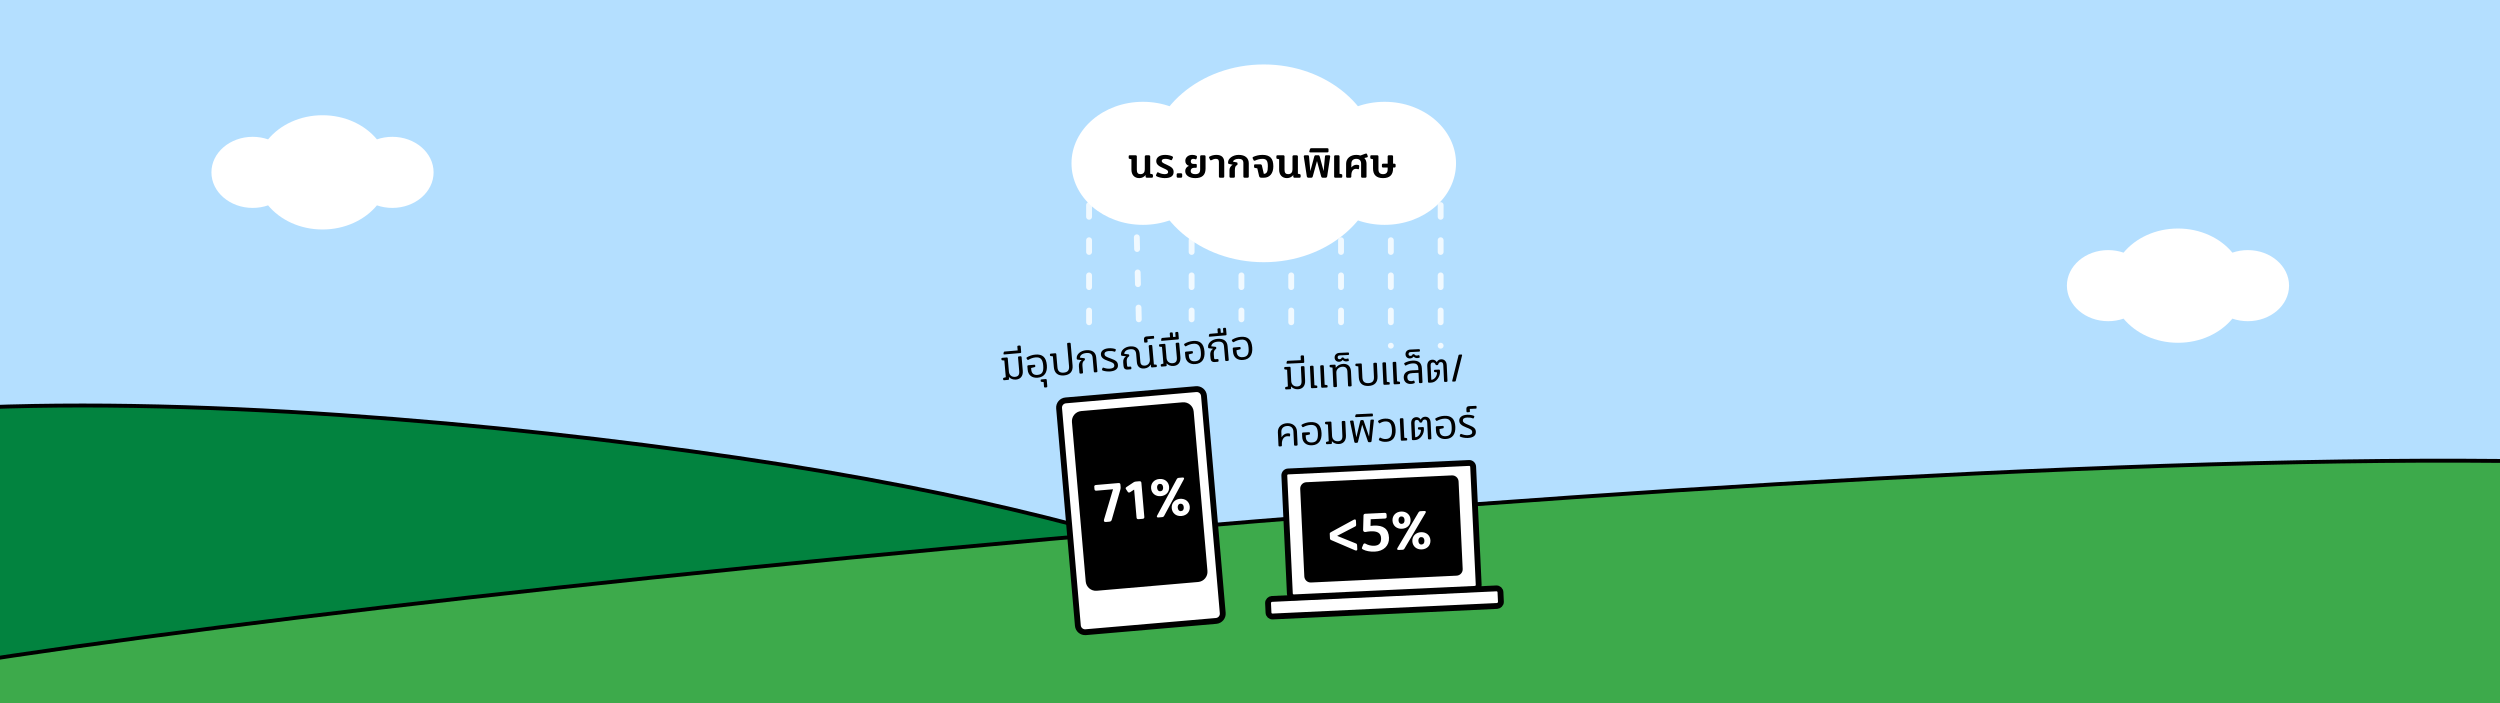
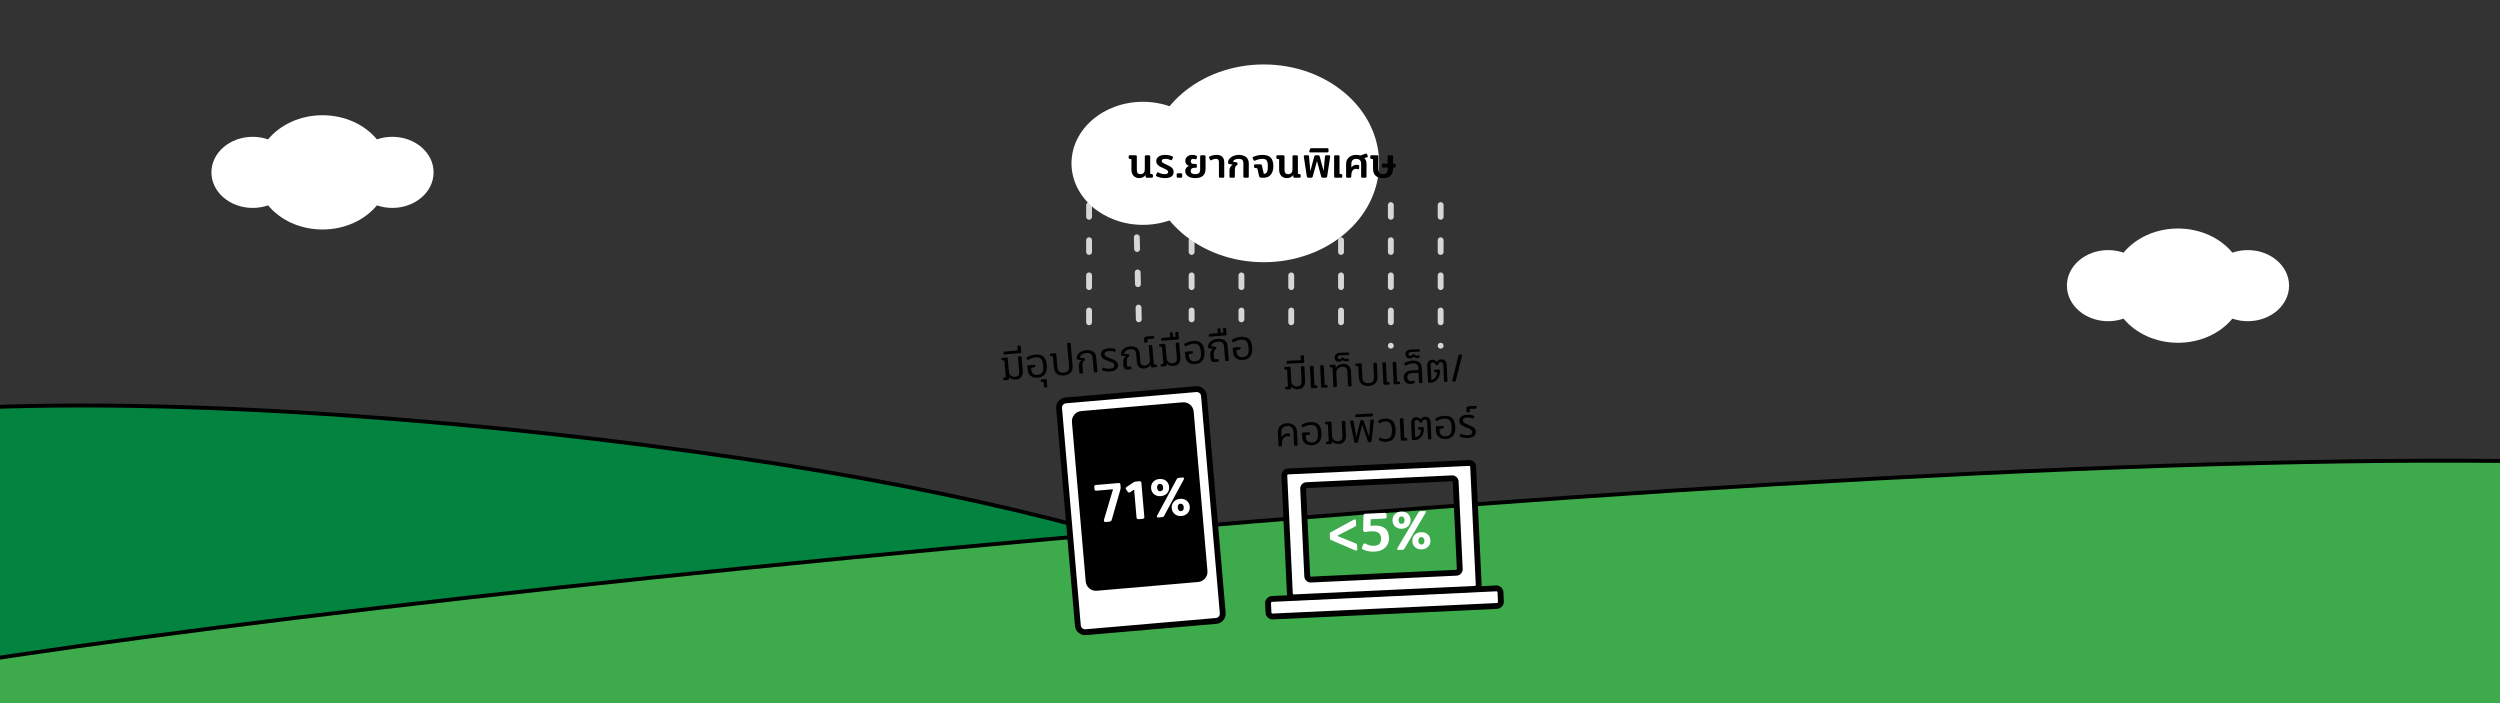
<svg xmlns="http://www.w3.org/2000/svg" width="1280" height="360" viewBox="0 0 1280 360" fill="none">
  <rect x="0" y="0" width="1280" height="360" fill="#333333" stroke="none" />
  <g clip-path="url(#clip0_1373_19093)">
-     <rect width="1280" height="360" fill="#B4DFFF" />
    <g clip-path="url(#clip1_1373_19093)">
      <path d="M377.14 234.343C623.164 270.466 718.123 329.431 768 356L-32 356V209.725C94 202 257.435 216.767 377.14 234.343Z" fill="#02833F" stroke="black" stroke-width="2" />
      <path d="M-104 356C32.029 319.431 869.802 231.937 1280 236L1284 236V356L-104 356Z" fill="#3DAA4B" stroke="black" stroke-width="2" />
      <rect width="1280" height="8" transform="matrix(-1 0 0 1 1280 352)" fill="#3DAA4B" />
    </g>
    <line opacity="0.8" x1="557.607" y1="105" x2="557.607" y2="168" stroke="white" stroke-width="3" stroke-linecap="round" stroke-dasharray="6 12" />
    <path opacity="0.8" d="M581.607 103.5L583.107 165" stroke="white" stroke-width="3" stroke-linecap="round" stroke-dasharray="6 12" />
    <line opacity="0.8" x1="610.107" y1="105" x2="610.107" y2="163.5" stroke="white" stroke-width="3" stroke-linecap="round" stroke-dasharray="6 12" />
    <line opacity="0.8" x1="635.607" y1="105" x2="635.607" y2="163.5" stroke="white" stroke-width="3" stroke-linecap="round" stroke-dasharray="6 12" />
    <line opacity="0.8" x1="661.107" y1="105" x2="661.107" y2="172.5" stroke="white" stroke-width="3" stroke-linecap="round" stroke-dasharray="6 12" />
    <line opacity="0.8" x1="686.607" y1="105" x2="686.607" y2="172.5" stroke="white" stroke-width="3" stroke-linecap="round" stroke-dasharray="6 12" />
    <line opacity="0.8" x1="712.107" y1="105" x2="712.107" y2="177" stroke="white" stroke-width="3" stroke-linecap="round" stroke-dasharray="6 12" />
    <line opacity="0.8" x1="737.607" y1="105" x2="737.607" y2="177" stroke="white" stroke-width="3" stroke-linecap="round" stroke-dasharray="6 12" />
    <ellipse cx="647.045" cy="83.625" rx="59.063" ry="50.625" fill="white" />
    <ellipse cx="585.17" cy="83.625" rx="36.563" ry="31.5" fill="white" />
-     <ellipse cx="708.92" cy="83.625" rx="36.563" ry="31.5" fill="white" />
    <path d="M583.328 91.195C584.712 91.195 585.882 90.513 586.545 89.615V90.395C586.545 90.766 586.779 91 587.189 91H589.685C590.075 91 590.309 90.805 590.309 90.454V89.654C590.309 89.401 590.133 89.186 589.782 89.128L588.905 88.972V80.1C588.905 79.729 588.573 79.495 588.164 79.495H586.877C586.467 79.495 586.136 79.729 586.136 80.1V86.749C586.136 88.192 585.414 89.167 583.913 89.167C582.665 89.167 582.06 88.484 582.06 86.944V80.1C582.06 79.729 581.826 79.495 581.417 79.495H578.453C578.063 79.495 577.887 79.69 577.887 80.041V80.841C577.887 81.192 578.121 81.289 578.394 81.347L579.291 81.523V86.866C579.291 89.537 580.832 91.195 583.328 91.195ZM596.311 91.195C599.431 91.195 600.893 90.103 600.893 88.075C600.893 86.379 599.996 85.52 597.383 84.35C595.433 83.473 594.809 83.161 594.809 82.42C594.809 81.776 595.297 81.328 596.584 81.328C597.793 81.328 598.573 81.562 599.314 81.933C599.665 82.108 599.938 82.03 600.094 81.718L600.503 80.841C600.64 80.528 600.62 80.294 600.23 80.061C599.567 79.69 598.066 79.3 596.584 79.3C593.737 79.3 592.001 80.567 592.001 82.478C592.001 84.292 593.483 85.15 595.55 86.067C597.442 86.905 598.085 87.237 598.085 88.075C598.085 88.796 597.5 89.167 596.311 89.167C595.121 89.167 593.873 88.738 593.093 88.309C592.781 88.133 592.508 88.231 592.391 88.504L591.943 89.499C591.826 89.772 591.787 90.005 592.216 90.278C592.898 90.688 594.77 91.195 596.311 91.195ZM604.617 91C605.046 91 605.28 90.746 605.28 90.376V89.323C605.28 88.953 605.027 88.699 604.598 88.699H603.116C602.687 88.699 602.453 88.953 602.453 89.323V90.376C602.453 90.746 602.706 91 603.135 91H604.617ZM611.981 91.195C615.413 91.195 617.246 89.635 617.246 86.359V80.1C617.246 79.729 617.012 79.495 616.602 79.495H615.12C614.711 79.495 614.477 79.729 614.477 80.1V86.788C614.477 88.484 613.638 89.167 611.981 89.167C610.518 89.167 609.641 88.66 609.641 87.51C609.641 86.515 610.304 85.93 611.259 85.93H612.234C612.605 85.93 612.761 85.735 612.761 85.403V84.487C612.761 84.136 612.605 83.941 612.234 83.941H611.162C610.226 83.941 609.68 83.512 609.68 82.615C609.68 81.757 610.187 81.328 610.85 81.328C611.24 81.328 611.669 81.406 611.942 81.523C612.254 81.659 612.546 81.562 612.624 81.269L612.839 80.451C612.936 80.08 612.858 79.904 612.527 79.729C611.961 79.456 611.318 79.3 610.382 79.3C608.373 79.3 606.872 80.587 606.872 82.381C606.872 83.629 607.535 84.507 608.685 84.916V84.955C607.535 85.365 606.833 86.418 606.833 87.549C606.833 89.83 608.919 91.195 611.981 91.195ZM626.173 91C626.582 91 626.816 90.766 626.816 90.395V83.141C626.816 80.606 625.451 79.3 622.799 79.3C621.59 79.3 620.323 79.593 619.289 80.177C618.977 80.353 618.938 80.528 619.094 80.841L619.582 81.855C619.699 82.108 619.991 82.147 620.264 82.01C620.947 81.621 621.668 81.328 622.585 81.328C623.618 81.328 624.086 81.855 624.086 82.927V90.395C624.086 90.766 624.32 91 624.73 91H626.173ZM631.617 91C632.027 91 632.261 90.766 632.261 90.395V87.002C632.261 85.618 632.612 84.897 633.216 84.624C633.47 84.507 633.606 84.35 633.606 84.175V83.57C633.606 83.297 633.489 83.2 633.197 83.141L631.227 82.751C631.637 81.816 632.709 81.328 634.211 81.328C635.849 81.328 636.609 81.972 636.609 83.512V90.395C636.609 90.766 636.843 91 637.253 91H638.735C639.144 91 639.378 90.766 639.378 90.395V83.648C639.378 80.879 637.467 79.3 634.211 79.3C631.266 79.3 628.77 81.094 628.77 83.122V83.395C628.77 83.805 629.024 83.902 629.394 83.98L631.091 84.311V84.35C630.116 84.955 629.492 85.91 629.492 87.139V90.395C629.492 90.766 629.726 91 630.135 91H631.617ZM647.092 91C650.114 91 651.947 88.738 651.947 85.189C651.947 81.133 650.27 79.3 646.37 79.3C644.459 79.3 642.821 79.787 641.71 80.314C641.339 80.49 641.222 80.743 641.398 81.114L641.846 82.03C641.983 82.323 642.256 82.381 642.607 82.225C643.699 81.737 644.888 81.328 646.37 81.328C648.437 81.328 649.139 82.303 649.139 85.189C649.139 87.782 648.632 89.011 647.072 89.011L646.078 84.701C646 84.35 645.668 84.136 645.278 84.136H642.646C642.256 84.136 642.08 84.331 642.08 84.682V85.481C642.08 85.774 642.197 85.93 642.548 85.989L643.738 86.183L644.635 90.064C644.791 90.727 645.103 91 645.961 91H647.092ZM658.948 91.195C660.332 91.195 661.502 90.513 662.165 89.615V90.395C662.165 90.766 662.399 91 662.809 91H665.305C665.695 91 665.929 90.805 665.929 90.454V89.654C665.929 89.401 665.753 89.186 665.402 89.128L664.525 88.972V80.1C664.525 79.729 664.193 79.495 663.784 79.495H662.497C662.087 79.495 661.756 79.729 661.756 80.1V86.749C661.756 88.192 661.034 89.167 659.533 89.167C658.285 89.167 657.68 88.484 657.68 86.944V80.1C657.68 79.729 657.446 79.495 657.037 79.495H654.073C653.683 79.495 653.507 79.69 653.507 80.041V80.841C653.507 81.192 653.741 81.289 654.014 81.347L654.911 81.523V86.866C654.911 89.537 656.452 91.195 658.948 91.195ZM671.326 91C671.814 91 672.028 90.746 672.145 90.317L674.29 82.498H674.31L676.435 90.317C676.552 90.766 676.845 91 677.274 91H678.717C679.107 91 679.458 90.707 679.516 90.278L681.057 80.177C681.115 79.768 680.862 79.495 680.394 79.495H679.048C678.6 79.495 678.424 79.671 678.385 80.1L677.703 87.529H677.683L675.675 80.061C675.577 79.71 675.382 79.495 674.992 79.495H673.608C673.218 79.495 673.023 79.71 672.925 80.061L670.917 87.529H670.878L670.215 80.1C670.176 79.671 670 79.495 669.552 79.495H668.187C667.738 79.495 667.485 79.768 667.543 80.177L669.084 90.278C669.142 90.707 669.493 91 669.883 91H671.326ZM679.515 78.032C680.081 78.032 680.198 77.818 680.198 77.35V76.57C680.198 76.102 680.081 75.888 679.515 75.888H671.364C670.955 75.888 670.799 76.024 670.701 76.336L670.389 77.428C670.272 77.818 670.506 78.032 670.916 78.032H679.515ZM686.678 91C687.068 91 687.244 90.805 687.244 90.454V89.654C687.244 89.303 687.01 89.206 686.737 89.147L685.84 88.972V80.1C685.84 79.729 685.606 79.495 685.196 79.495H683.714C683.305 79.495 683.071 79.729 683.071 80.1V90.395C683.071 90.766 683.305 91 683.714 91H686.678ZM699.908 78.891C699.811 78.598 699.479 78.54 699.089 78.676L696.535 79.632C695.911 79.417 695.189 79.3 694.429 79.3C691.348 79.3 689.203 81.153 689.203 83.824V90.395C689.203 90.766 689.437 91 689.846 91H691.231C691.64 91 691.874 90.766 691.874 90.395V89.927C691.874 87.588 692.791 86.457 694.253 86.457C694.565 86.457 694.916 86.496 695.248 86.612C695.56 86.73 695.794 86.593 695.813 86.32L695.93 85.111C695.95 84.819 695.93 84.643 695.579 84.526C695.345 84.428 694.916 84.37 694.507 84.37C693.454 84.37 692.596 84.858 691.894 85.754V83.785C691.894 82.225 692.83 81.328 694.429 81.328C696.008 81.328 696.886 82.206 696.886 83.785V90.395C696.886 90.766 697.12 91 697.529 91H699.011C699.421 91 699.655 90.766 699.655 90.395V83.824C699.655 82.674 699.245 81.659 698.543 80.899C699.07 80.802 699.421 80.724 699.811 80.606C700.279 80.47 700.396 80.275 700.259 79.865L699.908 78.891ZM713.252 83.805V80.1C713.252 79.729 713.018 79.495 712.608 79.495H711.126C710.717 79.495 710.483 79.729 710.483 80.1V83.805H708.201C707.772 83.805 707.538 84.038 707.538 84.389V85.209C707.538 85.559 707.772 85.793 708.201 85.793H710.483V86.71C710.483 88.329 709.722 89.167 708.123 89.167C706.524 89.167 705.764 88.329 705.764 86.71V80.1C705.764 79.729 705.53 79.495 705.12 79.495H702.156C701.766 79.495 701.591 79.69 701.591 80.041V80.841C701.591 81.192 701.825 81.289 702.098 81.347L702.995 81.523V86.281C702.995 89.518 704.711 91.195 708.123 91.195C711.536 91.195 713.252 89.518 713.252 86.281V85.793H713.895C714.324 85.793 714.558 85.559 714.558 85.209V84.389C714.558 84.038 714.324 83.805 713.895 83.805H713.252Z" fill="black" />
    <path d="M520.18 194.348C522.57 194.141 523.891 192.442 523.661 189.78L523.058 182.806C523.036 182.553 522.825 182.376 522.553 182.399L521.66 182.476C521.368 182.501 521.21 182.711 521.232 182.963L521.841 190.016C522.001 191.861 521.338 192.799 519.726 192.939C517.997 193.088 516.714 192.064 516.56 190.276L515.967 183.418C515.945 183.166 515.754 182.987 515.462 183.012L513.092 183.217C512.82 183.24 512.68 183.428 512.702 183.681L512.739 184.108C512.757 184.322 512.905 184.446 513.143 184.484L514.228 184.586L514.967 193.135L513.915 193.421C513.648 193.503 513.564 193.667 513.581 193.861L513.618 194.288C513.64 194.541 513.811 194.702 514.083 194.679L516.22 194.494C516.492 194.471 516.669 194.26 516.646 193.988L516.562 193.016C517.405 193.942 518.684 194.477 520.18 194.348ZM522.378 180.77C522.708 180.742 522.868 180.552 522.841 180.241L522.594 177.385C522.567 177.074 522.355 176.877 522.044 176.904L521.344 176.964C521.034 176.991 520.858 177.222 520.885 177.533L521.047 179.417L514.384 179.993C514.112 180.016 513.966 180.146 513.927 180.365L513.789 181.042C513.721 181.381 513.888 181.504 514.179 181.479L522.378 180.77ZM531.317 193.385C534.736 193.09 536.307 190.664 535.987 186.954C535.636 182.893 533.731 181.237 530.118 181.55C528.466 181.692 526.967 182.233 525.777 182.962C525.517 183.122 525.474 183.302 525.612 183.544L525.996 184.137C526.13 184.321 526.329 184.363 526.571 184.224C527.595 183.608 528.863 183.107 530.242 182.987C532.729 182.773 533.85 183.967 534.122 187.115C534.404 190.379 533.582 191.741 531.192 191.948C529.288 192.112 528.173 191.211 528.007 189.287L527.931 188.413L529.732 187.964C530.001 187.901 530.088 187.776 530.07 187.563L530.028 187.077C530.006 186.824 529.84 186.721 529.568 186.745L526.441 187.015C526.169 187.039 525.991 187.25 526.013 187.502L526.171 189.328C526.406 192.048 528.364 193.641 531.317 193.385ZM535.786 198.343C536.058 198.319 536.237 198.127 536.214 197.856L535.922 194.475C535.9 194.223 535.689 194.045 535.417 194.069L533.183 194.262C532.911 194.285 532.788 194.452 532.81 194.705L532.848 195.152C532.867 195.365 532.974 195.474 533.211 195.492L534.336 195.61L534.543 198C534.566 198.272 534.776 198.43 535.048 198.406L535.786 198.343ZM544.762 192.224C547.929 191.95 549.414 190.119 549.156 187.127L548.184 175.878C548.162 175.626 547.951 175.448 547.679 175.472L546.785 175.549C546.494 175.574 546.336 175.784 546.358 176.036L547.352 187.537C547.524 189.538 546.678 190.61 544.638 190.786C542.578 190.964 541.58 190.052 541.407 188.051L540.821 181.271C540.799 181.018 540.607 180.839 540.316 180.864L537.946 181.069C537.674 181.093 537.533 181.281 537.555 181.533L537.592 181.961C537.612 182.194 537.778 182.297 537.995 182.317L539.082 182.439L539.559 187.956C539.817 190.948 541.576 192.499 544.762 192.224ZM554.078 191.223C554.35 191.2 554.527 190.988 554.505 190.736L554.21 187.317C554.079 185.801 554.462 185.024 555.257 184.486C555.406 184.395 555.493 184.27 555.48 184.114L555.446 183.726C555.429 183.532 555.322 183.423 555.103 183.384L552.908 183.123C553.029 181.801 554.224 180.915 556.187 180.746C558.304 180.563 559.272 181.34 559.428 183.147L560.042 190.258C560.064 190.51 560.275 190.688 560.547 190.664L561.441 190.587C561.732 190.562 561.89 190.352 561.869 190.1L561.257 183.028C561.027 180.366 559.171 179.039 556.062 179.308C553.187 179.556 551.101 181.459 551.274 183.46L551.297 183.732C551.319 183.985 551.484 184.088 551.742 184.124L553.799 184.377L553.803 184.416C552.783 185.072 552.27 186.153 552.396 187.61L552.679 190.894C552.701 191.146 552.893 191.325 553.184 191.3L554.078 191.223ZM568.388 190.182C571.128 189.946 572.554 188.785 572.388 186.862C572.247 185.23 571.403 184.52 568.716 183.558C566.293 182.691 565.593 182.301 565.515 181.388C565.431 180.417 566.107 179.869 567.681 179.733C568.788 179.637 569.697 179.735 570.506 180.037C570.79 180.149 570.979 180.074 571.058 179.852L571.281 179.265C571.374 178.983 571.322 178.831 571.017 178.701C570.208 178.399 568.821 178.206 567.559 178.315C564.975 178.538 563.518 179.799 563.671 181.567C563.805 183.121 564.993 183.958 567.335 184.793C569.454 185.53 570.424 185.877 570.523 187.023C570.612 188.052 569.898 188.623 568.266 188.764C567.12 188.863 565.903 188.596 565.032 188.261C564.769 188.166 564.559 188.223 564.48 188.445L564.248 189.15C564.188 189.371 564.223 189.544 564.508 189.676C565.342 190.034 567.009 190.301 568.388 190.182ZM585.936 188.666C587.471 188.533 588.594 187.712 589.201 186.583L589.3 187.729C589.322 187.982 589.533 188.16 589.805 188.136L591.903 187.955C592.175 187.931 592.334 187.741 592.313 187.489L592.276 187.061C592.257 186.848 592.148 186.72 591.892 186.703L590.786 186.583L589.96 177.025C589.938 176.772 589.747 176.593 589.455 176.618L588.562 176.696C588.29 176.719 588.112 176.93 588.134 177.183L588.723 184.002C588.878 185.789 587.793 187.057 586.181 187.197C584.801 187.316 583.982 186.662 583.871 185.38L583.501 181.106C583.272 178.444 581.531 177.107 578.54 177.366C575.8 177.602 573.792 179.498 573.964 181.499L573.988 181.771C574.01 182.024 574.175 182.127 574.433 182.164L576.49 182.416L576.494 182.455C575.474 183.111 574.961 184.193 575.086 185.65L575.241 187.437C575.348 188.681 576.128 189.318 577.235 189.222L578.886 189.079C579.158 189.056 579.299 188.868 579.277 188.615L579.23 188.071C579.208 187.819 579.037 187.657 578.765 187.681L577.755 187.768C577.289 187.808 577.099 187.649 577.057 187.163L576.901 185.356C576.77 183.841 577.153 183.064 577.948 182.525C578.097 182.434 578.184 182.309 578.17 182.154L578.137 181.765C578.12 181.571 578.013 181.463 577.794 181.423L575.599 181.163C575.72 179.841 576.818 178.963 578.664 178.803C580.665 178.631 581.555 179.415 581.711 181.222L582.077 185.457C582.271 187.71 583.643 188.864 585.936 188.666ZM587.23 175.343C587.444 175.324 587.586 175.155 587.567 174.942L587.456 173.659L590.584 173.389C590.837 173.367 590.942 173.221 590.92 172.969L590.863 172.308C590.841 172.056 590.714 171.949 590.462 171.971L586.945 172.275C586.091 172.349 585.631 172.917 585.703 173.752L585.819 175.093C585.837 175.306 585.987 175.45 586.22 175.43L587.23 175.343ZM600.888 187.374C603.278 187.168 604.599 185.468 604.369 182.806L603.766 175.832C603.745 175.579 603.533 175.402 603.261 175.425L602.368 175.503C602.076 175.528 601.918 175.737 601.94 175.99L602.55 183.042C602.709 184.888 602.046 185.826 600.434 185.965C598.705 186.114 597.422 185.09 597.268 183.303L596.675 176.445C596.653 176.192 596.462 176.013 596.17 176.038L593.8 176.243C593.528 176.266 593.388 176.455 593.41 176.707L593.447 177.135C593.465 177.348 593.613 177.473 593.851 177.511L594.936 177.613L595.675 186.161L594.623 186.447C594.356 186.529 594.273 186.693 594.289 186.887L594.326 187.315C594.348 187.567 594.519 187.729 594.791 187.705L596.928 187.521C597.2 187.497 597.377 187.286 597.354 187.014L597.27 186.043C598.113 186.968 599.392 187.503 600.888 187.374ZM603.086 173.796C603.416 173.768 603.576 173.578 603.549 173.267L603.302 170.411C603.276 170.1 603.102 169.9 602.771 169.929L602.189 169.979C601.858 170.008 601.721 170.235 601.748 170.546L601.911 172.43L600.629 172.541L600.466 170.656C600.439 170.346 600.265 170.145 599.935 170.174L599.352 170.224C599.041 170.251 598.885 170.48 598.912 170.791L599.075 172.675L595.092 173.019C594.82 173.043 594.675 173.173 594.635 173.391L594.498 174.069C594.429 174.407 594.596 174.53 594.888 174.505L603.086 173.796ZM612.025 186.412C615.444 186.116 617.016 183.691 616.695 179.98C616.344 175.92 614.439 174.264 610.826 174.576C609.175 174.719 607.675 175.259 606.485 175.988C606.225 176.148 606.182 176.328 606.32 176.57L606.704 177.163C606.838 177.348 607.037 177.389 607.279 177.251C608.303 176.634 609.571 176.133 610.95 176.014C613.437 175.799 614.558 176.994 614.83 180.141C615.112 183.405 614.29 184.768 611.901 184.974C609.997 185.139 608.881 184.237 608.715 182.314L608.64 181.439L610.441 180.99C610.709 180.928 610.796 180.803 610.778 180.589L610.736 180.103C610.714 179.851 610.549 179.748 610.277 179.771L607.149 180.041C606.877 180.065 606.699 180.276 606.721 180.529L606.879 182.355C607.114 185.075 609.072 186.667 612.025 186.412ZM623.53 185.222C623.802 185.198 623.942 185.01 623.92 184.758L623.873 184.214C623.852 183.961 623.681 183.8 623.409 183.823L622.321 183.917C621.855 183.957 621.665 183.798 621.623 183.312L621.467 181.505C621.336 179.99 621.719 179.213 622.514 178.675C622.663 178.583 622.75 178.459 622.736 178.303L622.703 177.915C622.686 177.72 622.579 177.612 622.36 177.572L620.165 177.312C620.286 175.99 621.481 175.104 623.443 174.934C625.561 174.751 626.529 175.529 626.685 177.336L627.299 184.446C627.321 184.699 627.532 184.876 627.804 184.853L628.698 184.775C628.989 184.75 629.147 184.541 629.125 184.288L628.514 177.217C628.284 174.555 626.428 173.228 623.319 173.497C620.444 173.745 618.357 175.648 618.53 177.649L618.554 177.921C618.576 178.173 618.741 178.276 618.999 178.313L621.056 178.566L621.06 178.605C620.04 179.26 619.526 180.342 619.652 181.799L619.807 183.586C619.914 184.83 620.693 185.467 621.801 185.371L623.53 185.222ZM627.522 171.685C627.853 171.656 628.012 171.467 627.986 171.156L627.739 168.3C627.712 167.989 627.538 167.789 627.208 167.817L626.625 167.868C626.295 167.896 626.158 168.123 626.185 168.434L626.347 170.319L625.065 170.429L624.902 168.545C624.875 168.234 624.702 168.034 624.371 168.062L623.788 168.113C623.478 168.14 623.321 168.368 623.348 168.679L623.511 170.564L619.528 170.908C619.256 170.931 619.111 171.061 619.071 171.28L618.934 171.957C618.865 172.296 619.032 172.419 619.324 172.393L627.522 171.685ZM636.461 184.3C639.88 184.005 641.452 181.579 641.131 177.868C640.78 173.808 638.876 172.152 635.262 172.465C633.611 172.607 632.111 173.148 630.922 173.877C630.661 174.037 630.618 174.216 630.757 174.459L631.141 175.052C631.274 175.236 631.473 175.278 631.716 175.139C632.739 174.522 634.007 174.021 635.386 173.902C637.873 173.687 638.994 174.882 639.266 178.03C639.548 181.293 638.726 182.656 636.337 182.863C634.433 183.027 633.318 182.125 633.151 180.202L633.076 179.328L634.877 178.879C635.146 178.816 635.233 178.691 635.214 178.478L635.172 177.992C635.15 177.739 634.985 177.636 634.713 177.66L631.585 177.93C631.313 177.953 631.136 178.165 631.157 178.417L631.315 180.243C631.55 182.963 633.508 184.556 636.461 184.3Z" fill="black" />
    <rect x="550.008" y="212.28" width="59.563" height="89.344" rx="3.723" transform="rotate(-4.938 550.008 212.28)" fill="black" />
    <path fill-rule="evenodd" clip-rule="evenodd" d="M545.641 205.001C543.593 205.178 542.076 206.982 542.253 209.03L551.867 320.295C552.044 322.343 553.848 323.86 555.896 323.683L622.656 317.915C624.704 317.738 626.221 315.934 626.044 313.886L616.43 202.621C616.253 200.572 614.449 199.055 612.401 199.232L545.641 205.001ZM553.716 211.959C551.668 212.136 550.151 213.94 550.327 215.989L557.378 297.583C557.555 299.631 559.359 301.148 561.407 300.971L613.331 296.485C615.379 296.308 616.896 294.504 616.719 292.456L609.669 210.861C609.492 208.813 607.688 207.296 605.64 207.473L553.716 211.959Z" fill="white" />
    <path d="M542.253 209.03L543.748 208.901L542.253 209.03ZM551.867 320.295L550.373 320.424L551.867 320.295ZM626.044 313.886L624.549 314.015L626.044 313.886ZM616.43 202.621L617.924 202.491L616.43 202.621ZM543.748 208.901C543.642 207.678 544.548 206.601 545.771 206.495L545.512 203.506C542.639 203.754 540.51 206.285 540.759 209.159L543.748 208.901ZM553.362 320.166L543.748 208.901L540.759 209.159L550.373 320.424L553.362 320.166ZM555.767 322.189C554.544 322.295 553.467 321.389 553.362 320.166L550.373 320.424C550.621 323.298 553.152 325.426 556.026 325.178L555.767 322.189ZM622.526 316.42L555.767 322.189L556.026 325.178L622.785 319.409L622.526 316.42ZM624.549 314.015C624.655 315.238 623.749 316.315 622.526 316.42L622.785 319.409C625.658 319.161 627.787 316.63 627.538 313.756L624.549 314.015ZM614.935 202.75L624.549 314.015L627.538 313.756L617.924 202.491L614.935 202.75ZM612.53 200.727C613.753 200.621 614.83 201.527 614.935 202.75L617.924 202.491C617.676 199.618 615.145 197.489 612.271 197.738L612.53 200.727ZM545.771 206.495L612.53 200.727L612.271 197.738L545.512 203.506L545.771 206.495ZM551.822 215.859C551.716 214.637 552.622 213.559 553.845 213.454L553.587 210.465C550.713 210.713 548.585 213.244 548.833 216.118L551.822 215.859ZM558.872 297.454L551.822 215.859L548.833 216.118L555.883 297.712L558.872 297.454ZM561.278 299.477C560.055 299.583 558.978 298.677 558.872 297.454L555.883 297.712C556.132 300.586 558.662 302.714 561.536 302.466L561.278 299.477ZM613.202 294.99L561.278 299.477L561.536 302.466L613.46 297.979L613.202 294.99ZM615.225 292.585C615.33 293.808 614.425 294.885 613.202 294.99L613.46 297.979C616.334 297.731 618.462 295.2 618.214 292.326L615.225 292.585ZM608.175 210.99L615.225 292.585L618.214 292.326L611.163 210.732L608.175 210.99ZM605.769 208.967C606.992 208.862 608.069 209.767 608.175 210.99L611.163 210.732C610.915 207.858 608.384 205.73 605.511 205.978L605.769 208.967ZM553.845 213.454L605.769 208.967L605.511 205.978L553.587 210.465L553.845 213.454Z" fill="black" />
    <path d="M567.931 267.114C568.865 267.033 569.077 266.6 569.27 265.946L573.627 250.67C573.8 250.101 573.794 249.714 573.761 249.329L573.652 248.065C573.609 247.57 573.305 247.264 572.646 247.321L561.1 248.318C560.495 248.371 560.222 248.727 560.264 249.221L560.374 250.486C560.416 250.981 560.747 251.284 561.352 251.232L569.874 250.496L565.26 266.016C565.027 266.839 565.347 267.337 566.199 267.264L567.931 267.114ZM585.067 265.633C585.644 265.584 585.946 265.225 585.901 264.703L584.385 247.165C584.34 246.643 583.982 246.341 583.404 246.391L581.563 246.55C581.095 246.591 580.773 246.702 580.379 246.957L576.791 249.344C576.163 249.759 576.308 250.161 576.499 250.45L577.454 251.89C577.678 252.231 578.235 252.266 578.628 252.01L580.672 250.671L581.915 265.047C581.96 265.57 582.318 265.871 582.895 265.821L585.067 265.633ZM594.325 254.033C597.101 253.793 598.811 251.79 598.59 249.233C598.372 246.704 596.341 244.996 593.564 245.236C590.843 245.471 589.138 247.53 589.354 250.031C589.572 252.56 591.603 254.268 594.325 254.033ZM595.031 264.772C595.581 264.725 595.864 264.479 596.101 264.015L606.124 245.397C606.436 244.844 606.178 244.423 605.463 244.485L603.539 244.651C602.962 244.701 602.681 244.975 602.442 245.411L592.419 264.029C592.134 264.58 592.365 265.003 593.079 264.941L595.031 264.772ZM594.053 251.536C593.146 251.614 592.528 250.865 592.43 249.738C592.34 248.693 592.818 247.821 593.726 247.743C594.798 247.65 595.412 248.345 595.509 249.472C595.613 250.681 595.125 251.443 594.053 251.536ZM604.896 264.197C607.672 263.957 609.382 261.954 609.161 259.397C608.943 256.868 606.912 255.161 604.136 255.401C601.414 255.636 599.709 257.694 599.925 260.195C600.144 262.724 602.174 264.432 604.896 264.197ZM604.625 261.7C603.718 261.779 603.099 261.029 603.001 259.902C602.911 258.857 603.39 257.985 604.297 257.907C605.369 257.814 605.983 258.509 606.08 259.636C606.185 260.845 605.697 261.608 604.625 261.7Z" fill="white" />
    <path d="M664.561 199.298C666.957 199.186 668.344 197.54 668.218 194.871L667.89 187.878C667.878 187.625 667.674 187.439 667.402 187.452L666.505 187.494C666.213 187.508 666.047 187.711 666.059 187.964L666.391 195.035C666.478 196.885 665.779 197.797 664.162 197.873C662.429 197.954 661.187 196.88 661.103 195.088L660.78 188.212C660.768 187.959 660.584 187.772 660.292 187.786L657.915 187.897C657.643 187.91 657.495 188.093 657.507 188.346L657.527 188.775C657.537 188.989 657.68 189.119 657.916 189.166L658.997 189.311L659.399 197.881L658.337 198.126C658.067 198.198 657.977 198.358 657.986 198.553L658.006 198.981C658.018 199.235 658.182 199.403 658.455 199.39L660.598 199.289C660.87 199.276 661.056 199.073 661.043 198.8L660.997 197.826C661.804 198.784 663.061 199.369 664.561 199.298ZM667.29 185.818C667.621 185.802 667.788 185.618 667.774 185.307L667.639 182.443C667.625 182.132 667.42 181.927 667.108 181.941L666.407 181.974C666.095 181.989 665.911 182.212 665.925 182.524L666.014 184.413L659.333 184.727C659.06 184.74 658.91 184.864 658.861 185.081L658.698 185.752C658.616 186.088 658.778 186.217 659.07 186.203L667.29 185.818ZM674.081 198.656C674.373 198.643 674.484 198.501 674.472 198.247L674.45 197.78C674.438 197.527 674.297 197.436 674.081 197.407L672.98 197.244L672.53 187.66C672.518 187.407 672.315 187.222 672.042 187.234L671.146 187.276C670.873 187.289 670.687 187.493 670.699 187.746L671.197 198.343C671.209 198.596 671.413 198.782 671.685 198.769L674.081 198.656ZM679.321 198.41C679.613 198.397 679.743 198.254 679.731 198.001L679.709 197.533C679.697 197.28 679.556 197.189 679.34 197.16L678.22 196.998L677.77 187.414C677.758 187.161 677.574 186.975 677.282 186.988L676.386 187.03C676.113 187.043 675.927 187.247 675.939 187.5L676.437 198.097C676.448 198.35 676.652 198.536 676.925 198.523L679.321 198.41ZM684.037 198.189C684.33 198.175 684.535 197.97 684.523 197.717L684.2 190.841C684.119 189.127 685.543 187.85 687.316 187.767C688.971 187.689 689.793 188.548 689.876 190.321L690.21 197.45C690.222 197.703 690.446 197.888 690.738 197.874L691.556 197.836C691.829 197.823 692.053 197.617 692.041 197.364L691.706 190.215C691.582 187.586 690.072 186.193 687.735 186.302C686.157 186.376 684.786 187.105 683.905 188.298L683.85 187.129C683.838 186.876 683.634 186.69 683.361 186.703L681.16 186.806C680.888 186.819 680.74 187.002 680.752 187.255L680.772 187.683C680.782 187.898 680.905 188.029 681.141 188.057L682.242 188.22L682.692 197.803C682.704 198.056 682.947 198.24 683.219 198.227L684.037 198.189ZM685.649 185.229C686.467 185.191 687.056 184.831 687.458 184.266C687.932 184.79 688.571 185.092 689.467 185.05C689.779 185.035 690.145 184.94 690.357 184.871C690.587 184.782 690.658 184.642 690.61 184.45L690.42 183.736C690.371 183.524 690.27 183.45 690.041 183.559C689.87 183.645 689.463 183.722 689.268 183.732C688.548 183.765 688.188 183.587 687.936 183.209C687.852 183.076 687.752 183.022 687.596 183.029L687.206 183.048C687.031 183.056 686.937 183.138 686.866 183.298C686.709 183.676 686.387 183.886 685.88 183.91C685.315 183.937 684.911 183.643 684.883 183.04C684.849 182.319 685.263 181.987 685.944 181.955L690.288 181.751C690.58 181.737 690.729 181.574 690.716 181.302L690.696 180.873C690.684 180.62 690.52 180.452 690.228 180.466L685.787 180.674C684.287 180.744 683.259 181.73 683.326 183.152C683.387 184.437 684.364 185.289 685.649 185.229ZM700.715 197.601C703.89 197.452 705.427 195.682 705.286 192.682L704.979 186.137C704.967 185.884 704.763 185.698 704.491 185.711L703.595 185.753C703.302 185.767 703.136 185.97 703.148 186.223L703.467 193.021C703.561 195.027 702.693 196.064 700.647 196.16C698.602 196.256 697.64 195.305 697.546 193.299L697.227 186.501C697.215 186.248 697.03 186.061 696.738 186.075L694.362 186.186C694.089 186.199 693.941 186.382 693.953 186.635L693.973 187.064C693.984 187.297 694.146 187.407 694.362 187.436L695.443 187.6L695.703 193.132C695.844 196.131 697.52 197.751 700.715 197.601ZM711.174 196.915C711.466 196.901 711.577 196.759 711.565 196.506L711.543 196.039C711.531 195.785 711.39 195.694 711.174 195.666L710.073 195.502L709.623 185.919C709.611 185.666 709.408 185.48 709.135 185.493L708.239 185.535C707.966 185.548 707.78 185.752 707.792 186.005L708.29 196.601C708.302 196.855 708.506 197.04 708.778 197.027L711.174 196.915ZM716.414 196.669C716.706 196.655 716.836 196.512 716.824 196.259L716.802 195.792C716.79 195.539 716.649 195.448 716.433 195.419L715.313 195.256L714.863 185.673C714.851 185.42 714.667 185.233 714.375 185.247L713.479 185.289C713.206 185.302 713.02 185.506 713.032 185.759L713.53 196.355C713.541 196.609 713.745 196.794 714.018 196.781L716.414 196.669ZM722.394 196.583C723.095 196.55 723.675 196.426 724.114 196.21C724.419 196.059 724.433 195.941 724.341 195.653L724.157 195.056C724.108 194.844 723.969 194.792 723.682 194.922C723.395 195.033 722.95 195.132 722.619 195.148C721.353 195.207 720.621 194.578 720.559 193.273C720.487 191.734 721.278 191.111 723.265 191.018L726.284 190.876L726.512 195.746C726.524 195.999 726.728 196.185 727.001 196.172L727.877 196.131C728.15 196.118 728.336 195.914 728.324 195.661L727.994 188.629C727.861 185.805 726.355 184.489 723.238 184.636C721.738 184.706 720.2 185.208 719.174 185.803C718.926 185.931 718.855 186.071 719.005 186.357L719.347 186.985C719.454 187.195 719.69 187.223 719.917 187.076C720.944 186.5 722.136 186.112 723.305 186.058C725.311 185.963 726.093 186.805 726.18 188.656L726.218 189.474L723.043 189.623C720.18 189.757 718.604 191.12 718.711 193.399C718.809 195.483 720.271 196.683 722.394 196.583ZM721.943 183.525C722.761 183.487 723.35 183.127 723.753 182.562C724.226 183.086 724.865 183.388 725.761 183.346C726.073 183.331 726.439 183.236 726.651 183.168C726.881 183.079 726.952 182.939 726.904 182.746L726.714 182.032C726.665 181.82 726.564 181.746 726.335 181.855C726.164 181.941 725.757 182.019 725.563 182.028C724.842 182.062 724.482 181.883 724.23 181.505C724.146 181.372 724.046 181.318 723.89 181.325L723.5 181.344C723.325 181.352 723.231 181.434 723.161 181.594C723.003 181.972 722.681 182.183 722.174 182.206C721.609 182.233 721.205 181.94 721.177 181.336C721.143 180.615 721.557 180.283 722.239 180.251L726.582 180.047C726.874 180.034 727.023 179.87 727.01 179.598L726.99 179.169C726.978 178.916 726.814 178.748 726.522 178.762L722.081 178.97C720.581 179.041 719.554 180.026 719.62 181.448C719.681 182.733 720.658 183.586 721.943 183.525ZM732.812 195.899C735.364 195.779 737.393 192.853 737.273 190.302L737.242 189.639C737.23 189.367 737.066 189.218 736.794 189.231L734.612 189.333C734.339 189.346 734.209 189.489 734.221 189.742L734.241 190.171C734.251 190.366 734.373 190.477 734.569 190.487L735.748 190.666C735.832 192.439 734.537 194.393 732.823 194.474L732.489 187.364C732.432 186.137 732.739 185.615 733.616 185.574C734.317 185.541 734.746 185.95 735.055 186.716C735.122 186.889 735.243 186.961 735.418 186.953L736.002 186.926C736.177 186.917 736.271 186.835 736.341 186.656C736.558 185.865 736.946 185.417 737.648 185.384C738.524 185.343 738.918 185.832 738.976 187.059L739.355 195.143C739.367 195.396 739.61 195.58 739.883 195.567L740.623 195.532C740.896 195.52 741.12 195.314 741.108 195.061L740.73 186.997C740.634 184.951 739.451 183.875 737.815 183.951C736.841 183.997 736.047 184.561 735.639 185.42L735.619 185.421C735.151 184.603 734.367 184.113 733.354 184.161C731.737 184.237 730.661 185.419 730.757 187.465L731.135 195.529C731.147 195.782 731.39 195.966 731.663 195.953L732.812 195.899ZM744.913 195.331C745.108 195.322 745.297 195.196 745.328 195.019L748.581 181.982C748.645 181.686 748.539 181.496 748.169 181.513L747.214 181.558C747.019 181.567 746.83 181.693 746.78 181.871L743.546 194.907C743.482 195.203 743.588 195.393 743.959 195.376L744.913 195.331ZM655.897 228.542C656.189 228.528 656.355 228.325 656.343 228.072L656.322 227.604C656.195 224.916 657.414 223.434 659.07 223.356C659.401 223.341 659.714 223.346 660.03 223.428C660.327 223.512 660.478 223.407 660.487 223.192L660.547 222.389C660.557 222.174 660.531 222.038 660.253 221.954C659.996 221.868 659.585 221.849 659.234 221.865C657.929 221.926 656.852 222.68 656.166 223.883L656.042 221.234C655.955 219.384 657.09 218.198 659.038 218.107C660.947 218.017 662.148 219.073 662.236 220.943L662.557 227.78C662.569 228.033 662.773 228.219 663.046 228.206L663.922 228.165C664.195 228.152 664.381 227.948 664.369 227.695L664.05 220.897C663.926 218.268 661.874 216.548 658.971 216.685C656.05 216.822 654.148 218.727 654.271 221.356L654.59 228.154C654.602 228.407 654.806 228.593 655.079 228.58L655.897 228.542ZM671.713 227.995C675.141 227.834 676.807 225.471 676.632 221.751C676.441 217.68 674.603 215.951 670.98 216.121C669.324 216.199 667.804 216.68 666.587 217.362C666.321 217.511 666.27 217.689 666.399 217.937L666.76 218.544C666.886 218.734 667.083 218.783 667.331 218.654C668.378 218.078 669.664 217.627 671.047 217.562C673.541 217.445 674.614 218.683 674.762 221.839C674.916 225.111 674.041 226.441 671.645 226.553C669.736 226.643 668.657 225.698 668.567 223.769L668.525 222.893L670.343 222.515C670.614 222.463 670.706 222.342 670.695 222.127L670.673 221.64C670.661 221.387 670.499 221.278 670.227 221.29L667.091 221.438C666.818 221.45 666.632 221.654 666.644 221.908L666.73 223.739C666.858 226.466 668.752 228.134 671.713 227.995ZM685.466 227.349C687.862 227.236 689.249 225.59 689.123 222.922L688.795 215.929C688.783 215.676 688.579 215.49 688.307 215.503L687.411 215.545C687.118 215.558 686.952 215.761 686.964 216.015L687.296 223.085C687.383 224.936 686.684 225.847 685.067 225.923C683.334 226.004 682.092 224.93 682.008 223.138L681.685 216.263C681.674 216.009 681.489 215.823 681.197 215.836L678.821 215.948C678.548 215.961 678.4 216.143 678.412 216.397L678.432 216.825C678.442 217.039 678.585 217.169 678.822 217.217L679.902 217.361L680.304 225.932L679.242 226.177C678.972 226.248 678.882 226.409 678.891 226.603L678.911 227.032C678.923 227.285 679.087 227.453 679.36 227.44L681.503 227.34C681.775 227.327 681.961 227.123 681.948 226.85L681.902 225.876C682.709 226.834 683.966 227.419 685.466 227.349ZM694.772 226.717C695.045 226.704 695.213 226.54 695.279 226.283L697.423 217.476L697.442 217.475L700.382 226.044C700.473 226.313 700.693 226.439 700.927 226.428L701.745 226.389C701.979 226.379 702.204 226.173 702.23 225.898L703.427 215.222C703.453 214.948 703.271 214.8 702.959 214.815L702.082 214.856C701.81 214.869 701.68 215.012 701.654 215.286L700.965 223.498L700.946 223.499L698.185 215.41C698.115 215.179 697.933 215.051 697.719 215.061L696.921 215.098C696.687 215.109 696.518 215.254 696.47 215.49L694.479 223.802L694.44 223.804L693.005 215.692C692.973 215.42 692.811 215.291 692.538 215.304L691.642 215.346C691.35 215.36 691.182 215.524 691.233 215.795L693.426 226.312C693.477 226.582 693.72 226.766 693.973 226.754L694.772 226.717ZM702.501 213.197C702.832 213.181 702.96 212.999 702.945 212.688L702.922 212.201C702.908 211.889 702.763 211.72 702.432 211.736L694.504 212.108C694.232 212.121 694.081 212.245 694.033 212.462L693.869 213.133C693.787 213.469 693.95 213.598 694.242 213.584L702.501 213.197ZM709.652 226.214C713.041 226.054 714.737 223.925 714.551 219.971C714.363 215.958 712.619 214.166 709.133 214.33C707.828 214.391 706.751 214.754 705.784 215.346C705.537 215.494 705.485 215.633 705.614 215.901L705.977 216.547C706.085 216.776 706.302 216.825 706.51 216.678C707.344 216.151 708.246 215.816 709.2 215.771C711.499 215.663 712.53 216.845 712.681 220.059C712.828 223.195 711.824 224.667 709.584 224.772C708.551 224.821 707.702 224.607 706.859 224.119C706.598 223.956 706.406 224.023 706.3 224.263L706.002 224.979C705.896 225.219 705.942 225.373 706.241 225.495C707.322 226.069 708.405 226.272 709.652 226.214ZM720.095 225.528C720.388 225.514 720.498 225.372 720.486 225.119L720.464 224.652C720.452 224.399 720.311 224.308 720.095 224.279L718.994 224.116L718.545 214.532C718.533 214.279 718.329 214.093 718.056 214.106L717.16 214.148C716.887 214.161 716.702 214.365 716.714 214.618L717.211 225.214C717.223 225.468 717.427 225.653 717.699 225.641L720.095 225.528ZM724.575 225.318C727.127 225.198 729.156 222.272 729.037 219.72L729.006 219.058C728.993 218.785 728.83 218.637 728.557 218.65L726.375 218.752C726.103 218.765 725.973 218.908 725.985 219.161L726.005 219.589C726.014 219.784 726.136 219.896 726.332 219.906L727.512 220.085C727.595 221.857 726.301 223.812 724.586 223.892L724.253 216.782C724.195 215.555 724.502 215.033 725.379 214.992C726.08 214.959 726.509 215.369 726.819 216.135C726.885 216.307 727.006 216.38 727.181 216.372L727.765 216.344C727.941 216.336 728.035 216.254 728.104 216.075C728.321 215.284 728.71 214.836 729.411 214.803C730.288 214.762 730.681 215.251 730.739 216.478L731.119 224.562C731.13 224.815 731.373 224.999 731.646 224.986L732.386 224.951C732.659 224.938 732.883 224.732 732.872 224.479L732.493 216.415C732.397 214.37 731.214 213.293 729.578 213.37C728.604 213.416 727.811 213.98 727.402 214.839L727.382 214.84C726.915 214.022 726.13 213.532 725.117 213.579C723.501 213.655 722.424 214.838 722.52 216.883L722.899 224.947C722.91 225.201 723.153 225.384 723.426 225.372L724.575 225.318ZM740.211 224.779C743.639 224.618 745.305 222.256 745.13 218.535C744.939 214.464 743.101 212.735 739.478 212.905C737.822 212.983 736.303 213.464 735.085 214.146C734.819 214.295 734.769 214.473 734.898 214.721L735.258 215.329C735.384 215.518 735.582 215.567 735.829 215.439C736.876 214.862 738.163 214.412 739.546 214.347C742.039 214.23 743.112 215.468 743.26 218.623C743.414 221.896 742.539 223.225 740.143 223.337C738.235 223.427 737.156 222.482 737.065 220.554L737.024 219.677L738.841 219.299C739.112 219.247 739.204 219.126 739.194 218.912L739.171 218.425C739.159 218.171 738.998 218.062 738.725 218.075L735.589 218.222C735.316 218.235 735.131 218.439 735.143 218.692L735.229 220.523C735.357 223.25 737.25 224.918 740.211 224.779ZM751.51 224.248C754.257 224.12 755.727 223.016 755.637 221.087C755.56 219.451 754.744 218.709 752.098 217.642C749.71 216.681 749.027 216.264 748.984 215.348C748.938 214.374 749.636 213.853 751.214 213.779C752.324 213.727 753.228 213.86 754.025 214.194C754.304 214.318 754.496 214.25 754.583 214.031L754.829 213.453C754.934 213.175 754.887 213.021 754.588 212.879C753.791 212.546 752.413 212.298 751.147 212.357C748.556 212.479 747.051 213.682 747.134 215.454C747.207 217.013 748.362 217.896 750.67 218.822C752.758 219.641 753.713 220.026 753.767 221.175C753.815 222.208 753.079 222.75 751.443 222.827C750.294 222.88 749.088 222.566 748.232 222.196C747.973 222.091 747.761 222.14 747.673 222.359L747.413 223.055C747.345 223.273 747.373 223.447 747.653 223.59C748.472 223.981 750.127 224.313 751.51 224.248ZM752.24 211.037C752.455 211.027 752.603 210.864 752.593 210.65L752.533 209.364L755.669 209.217C755.922 209.205 756.032 209.063 756.021 208.81L755.989 208.148C755.978 207.894 755.855 207.783 755.602 207.795L752.076 207.96C751.219 208.001 750.738 208.55 750.777 209.388L750.84 210.732C750.85 210.946 750.994 211.096 751.227 211.085L752.24 211.037Z" fill="black" />
    <rect x="768.142" y="301.162" width="9" height="119.125" rx="2.016" transform="rotate(87.312 768.142 301.162)" fill="white" stroke="black" stroke-width="3" />
    <path fill-rule="evenodd" clip-rule="evenodd" d="M659.49 241.387C658.377 241.44 657.518 242.384 657.57 243.496L660.407 303.923C660.459 305.035 661.403 305.895 662.516 305.842L755.17 301.493C756.282 301.44 757.142 300.496 757.09 299.384L754.253 238.957C754.201 237.845 753.256 236.985 752.144 237.038L659.49 241.387ZM668.896 248.399C667.916 248.445 667.159 249.277 667.205 250.257L669.308 295.049C669.354 296.029 670.186 296.786 671.166 296.74L745.706 293.241C746.686 293.195 747.444 292.363 747.398 291.383L745.295 246.591C745.249 245.611 744.417 244.854 743.437 244.9L668.896 248.399Z" fill="white" />
    <path d="M747.398 291.383L748.896 291.313L747.398 291.383ZM745.295 246.591L743.796 246.662L745.295 246.591ZM659.068 243.426C659.055 243.141 659.275 242.899 659.56 242.886L659.419 239.889C657.48 239.98 655.981 241.627 656.072 243.566L659.068 243.426ZM661.905 303.852L659.068 243.426L656.072 243.566L658.909 303.993L661.905 303.852ZM662.445 304.344C662.16 304.357 661.919 304.137 661.905 303.852L658.909 303.993C659 305.933 660.646 307.432 662.586 307.341L662.445 304.344ZM755.1 299.994L662.445 304.344L662.586 307.341L755.24 302.991L755.1 299.994ZM755.591 299.454C755.605 299.739 755.384 299.981 755.1 299.994L755.24 302.991C757.18 302.9 758.679 301.253 758.588 299.314L755.591 299.454ZM752.754 239.028L755.591 299.454L758.588 299.314L755.751 238.887L752.754 239.028ZM752.214 238.536C752.499 238.523 752.741 238.743 752.754 239.028L755.751 238.887C755.66 236.947 754.014 235.448 752.074 235.539L752.214 238.536ZM659.56 242.886L752.214 238.536L752.074 235.539L659.419 239.889L659.56 242.886ZM668.703 250.187C668.696 250.034 668.814 249.905 668.967 249.897L668.826 246.901C667.018 246.986 665.622 248.52 665.707 250.328L668.703 250.187ZM670.806 294.979L668.703 250.187L665.707 250.328L667.809 295.119L670.806 294.979ZM671.095 295.242C670.943 295.249 670.813 295.131 670.806 294.979L667.809 295.119C667.894 296.927 669.428 298.324 671.236 298.239L671.095 295.242ZM745.636 291.743L671.095 295.242L671.236 298.239L745.776 294.739L745.636 291.743ZM745.899 291.453C745.906 291.606 745.788 291.736 745.636 291.743L745.776 294.739C747.584 294.655 748.981 293.12 748.896 291.313L745.899 291.453ZM743.796 246.662L745.899 291.453L748.896 291.313L746.793 246.521L743.796 246.662ZM743.507 246.398C743.66 246.391 743.789 246.509 743.796 246.662L746.793 246.521C746.708 244.713 745.174 243.317 743.366 243.401L743.507 246.398ZM668.967 249.897L743.507 246.398L743.366 243.401L668.826 246.901L668.967 249.897Z" fill="black" />
-     <rect x="667.12" y="248.482" width="78.176" height="48.395" rx="1.777" transform="rotate(-2.688 667.12 248.482)" fill="black" />
    <path d="M693.766 281.746C694.47 282.044 694.957 281.828 694.93 281.249L694.833 279.182C694.808 278.659 694.602 278.392 694.265 278.27L684.607 274.359L693.856 269.56C694.207 269.378 694.359 269.095 694.336 268.599L694.239 266.532C694.212 265.953 693.707 265.783 693.033 266.146L681.371 272.494C680.94 272.736 680.812 272.935 680.831 273.348L680.942 275.719C680.962 276.132 681.109 276.318 681.56 276.518L693.766 281.746ZM703.903 282.43C708.451 282.217 711.355 279.373 711.164 275.294C710.954 270.829 708.377 268.879 703.388 269.113C702.865 269.137 701.985 269.234 701.711 269.274L701.798 265.845L709.075 265.504C709.681 265.475 709.996 265.129 709.973 264.633L709.913 263.365C709.89 262.869 709.544 262.554 708.937 262.582L699.015 263.048C698.492 263.073 698.12 263.394 698.116 263.891L697.913 271.331C697.889 271.995 698.412 272.551 699.232 272.374C699.725 272.268 700.793 272.08 701.758 272.034C705.092 271.878 706.987 272.811 707.112 275.484C707.233 278.048 706.077 279.317 703.624 279.432C701.998 279.509 700.32 279.063 699.182 278.37C698.727 278.088 698.211 278.278 698.036 278.673L697.391 280.222C697.219 280.672 697.177 280.95 697.857 281.333C699.358 282.119 701.478 282.544 703.903 282.43ZM717.767 270.73C720.55 270.6 722.338 268.665 722.217 266.102C722.098 263.566 720.136 261.78 717.353 261.911C714.624 262.039 712.839 264.029 712.957 266.537C713.076 269.072 715.038 270.859 717.767 270.73ZM718.051 281.49C718.602 281.464 718.895 281.229 719.15 280.775L729.896 262.565C730.23 262.025 729.989 261.594 729.272 261.628L727.343 261.718C726.764 261.745 726.472 262.008 726.216 262.434L715.47 280.644C715.164 281.183 715.377 281.615 716.094 281.582L718.051 281.49ZM717.594 268.225C716.684 268.268 716.096 267.494 716.042 266.364C715.993 265.317 716.506 264.464 717.415 264.422C718.49 264.371 719.076 265.089 719.129 266.219C719.186 267.432 718.669 268.175 717.594 268.225ZM727.931 281.302C730.714 281.171 732.502 279.237 732.381 276.674C732.262 274.138 730.3 272.352 727.517 272.483C724.788 272.611 723.003 274.6 723.121 277.108C723.24 279.644 725.202 281.43 727.931 281.302ZM727.758 278.797C726.848 278.839 726.259 278.066 726.206 276.936C726.157 275.889 726.67 275.036 727.579 274.993C728.654 274.943 729.24 275.661 729.293 276.791C729.35 278.004 728.833 278.746 727.758 278.797Z" fill="white" />
    <path fill-rule="evenodd" clip-rule="evenodd" d="M192.99 105.14C186.809 112.619 176.632 117.5 165.126 117.5C153.619 117.5 143.442 112.618 137.261 105.14C134.824 105.985 132.163 106.45 129.375 106.45C117.708 106.45 108.25 98.302 108.25 88.25C108.25 78.198 117.708 70.05 129.375 70.05C132.163 70.05 134.824 70.515 137.261 71.361C143.442 63.882 153.619 59 165.126 59C176.632 59 186.809 63.882 192.99 71.36C195.426 70.515 198.088 70.05 200.875 70.05C212.542 70.05 222 78.198 222 88.25C222 98.302 212.542 106.45 200.875 106.45C198.088 106.45 195.426 105.985 192.99 105.14Z" fill="white" />
    <path fill-rule="evenodd" clip-rule="evenodd" d="M1142.99 163.14C1136.81 170.619 1126.63 175.5 1115.13 175.5C1103.62 175.5 1093.44 170.618 1087.26 163.14C1084.82 163.985 1082.16 164.45 1079.38 164.45C1067.71 164.45 1058.25 156.302 1058.25 146.25C1058.25 136.198 1067.71 128.05 1079.38 128.05C1082.16 128.05 1084.82 128.515 1087.26 129.36C1093.44 121.882 1103.62 117 1115.13 117C1126.63 117 1136.81 121.881 1142.99 129.36C1145.43 128.515 1148.09 128.05 1150.88 128.05C1162.54 128.05 1172 136.198 1172 146.25C1172 156.302 1162.54 164.45 1150.88 164.45C1148.09 164.45 1145.43 163.985 1142.99 163.14Z" fill="white" />
  </g>
  <defs>
    <clipPath id="clip0_1373_19093">
      <rect width="1280" height="360" fill="white" />
    </clipPath>
    <clipPath id="clip1_1373_19093">
      <rect width="1280" height="168" fill="white" transform="matrix(-1 0 0 1 1280 192)" />
    </clipPath>
  </defs>
</svg>